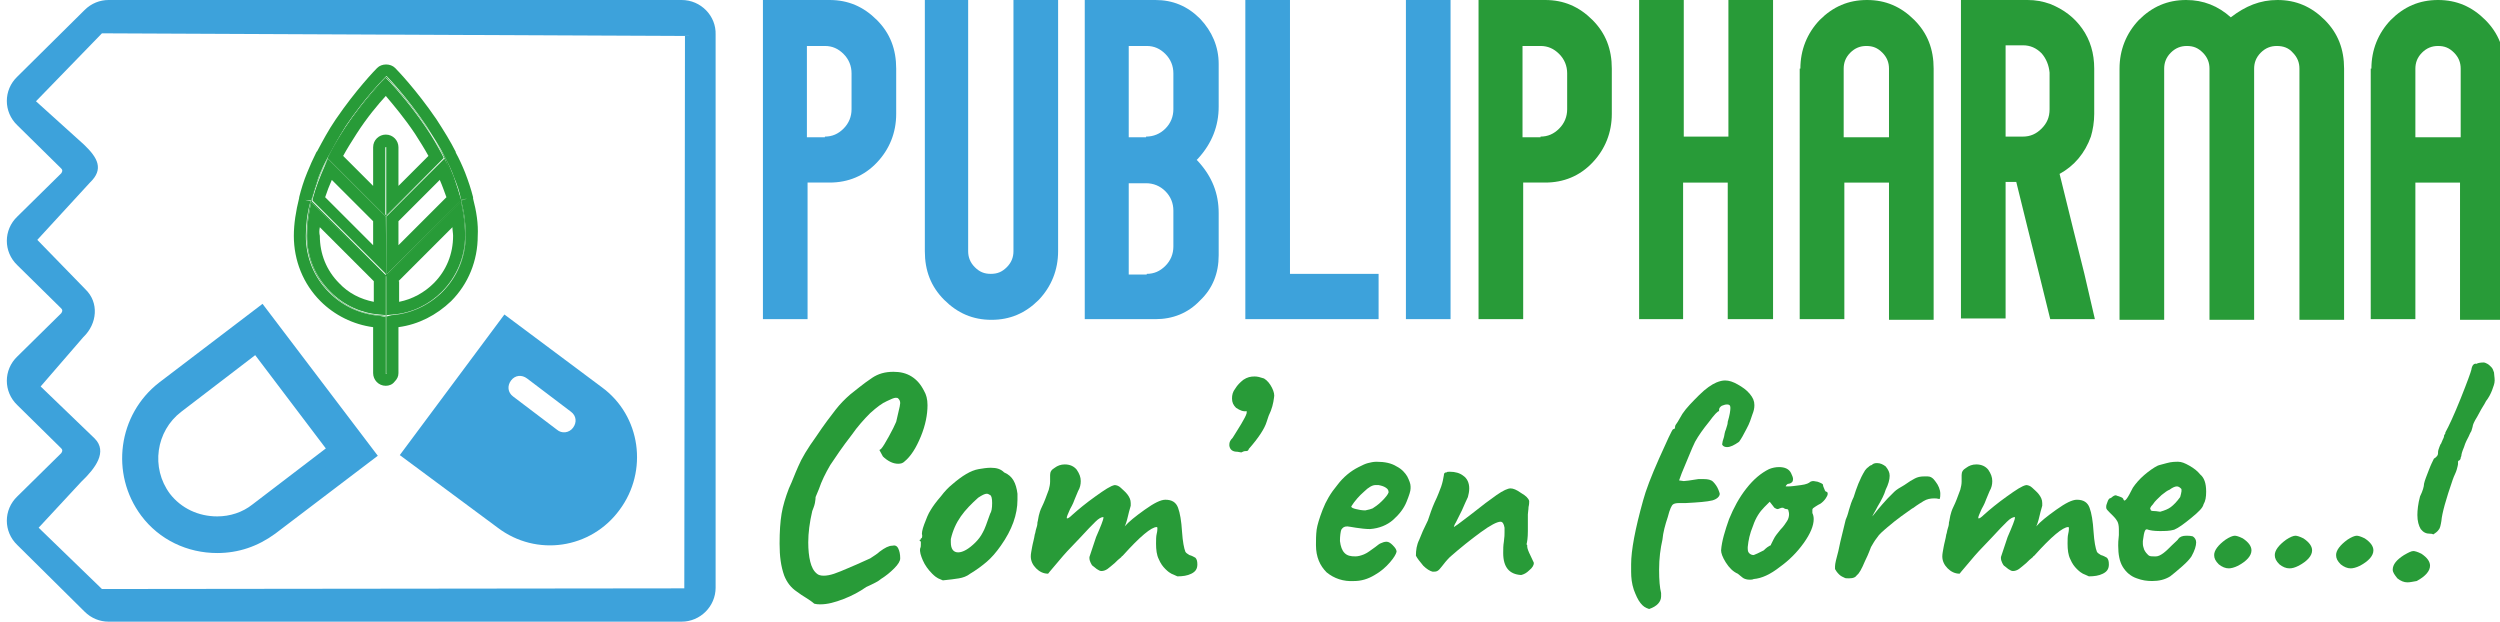
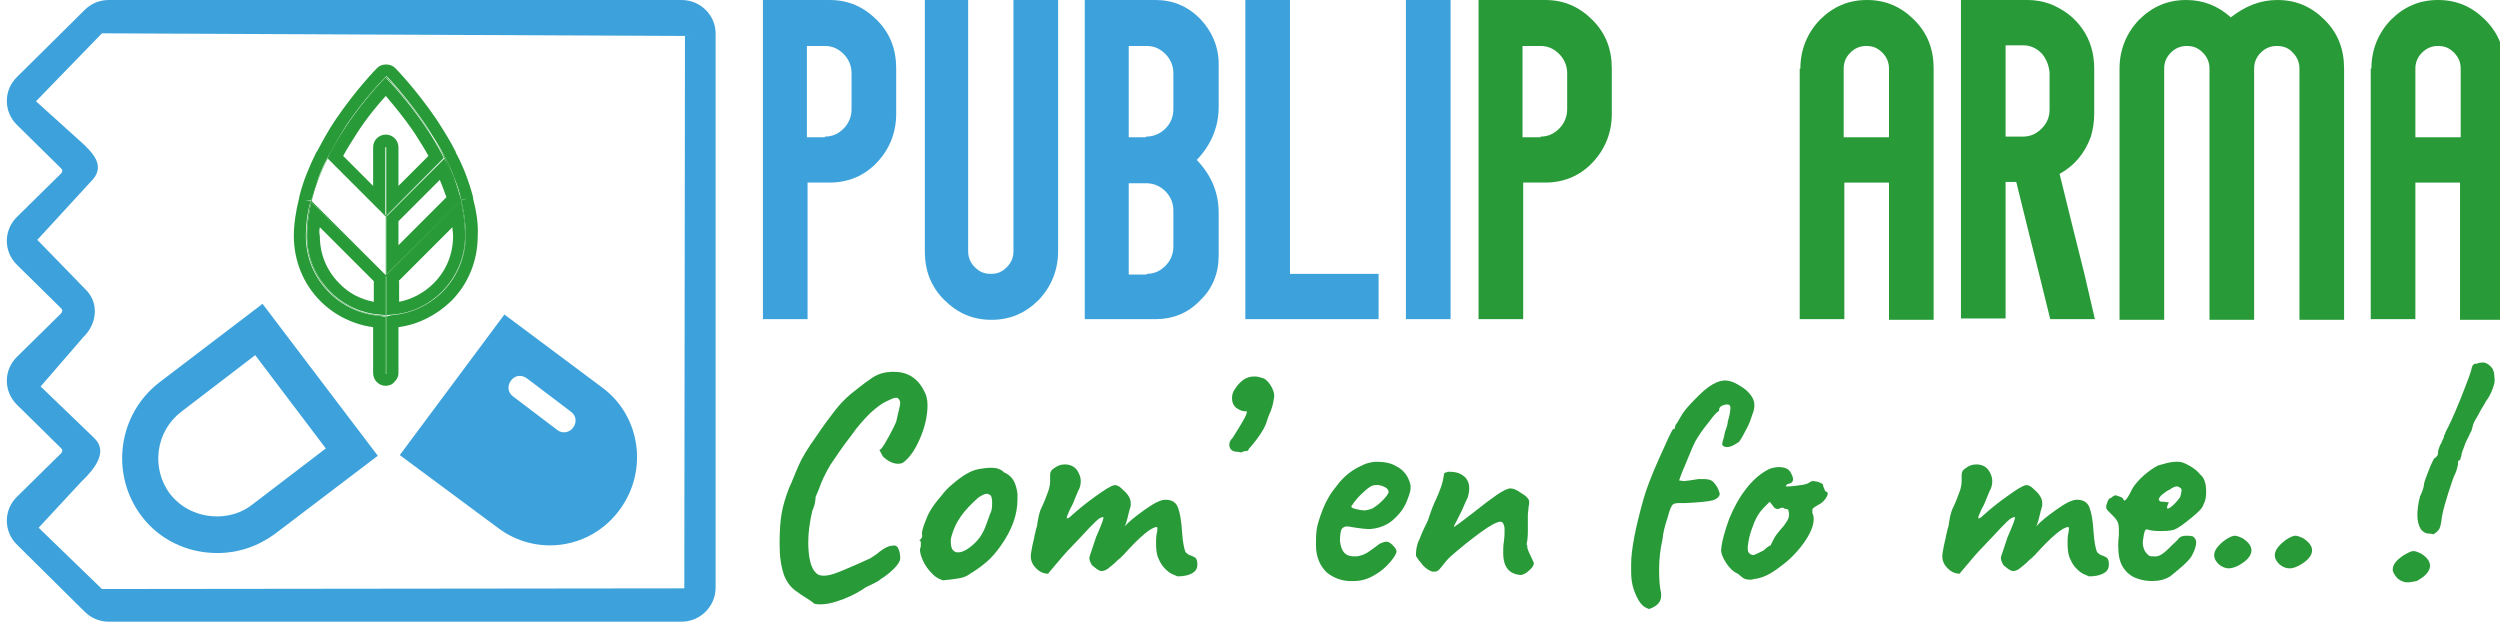
<svg xmlns="http://www.w3.org/2000/svg" version="1.1" id="Calque_1" x="0px" y="0px" viewBox="0 0 375.2 93.3" style="enable-background:new 0 0 375.2 93.3;" xml:space="preserve">
  <style type="text/css">
	.st0{fill:#3DA2DB;}
	.st1{fill:none;}
	.st2{fill:#289B38;}
</style>
  <g>
    <g>
      <g>
        <path class="st0" d="M93,76.5c4.3-5.8,3.2-14.1-2.7-18.4L75.7,47.2L60,68.3l14.7,10.9C80.5,83.6,88.7,82.4,93,76.5z M83.6,64.5     l-6.6-5l0,0c-0.8-0.6-0.9-1.6-0.3-2.4c0.6-0.8,1.6-0.9,2.4-0.3l6.6,5l0,0c0.8,0.6,0.9,1.6,0.3,2.4C85.4,65,84.3,65.1,83.6,64.5z" />
      </g>
    </g>
    <g>
      <g>
        <g>
          <path class="st0" d="M38.5,51.8l12,15.7l-11.9,9.1c-1.7,1.3-3.8,2-6,2c-3.1,0-6-1.4-7.9-3.9c-3.3-4.3-2.4-10.5,1.9-13.8      L38.5,51.8 M39.2,47.1L24.6,58.3c-5.8,4.4-6.9,12.7-2.5,18.5c2.6,3.4,6.6,5.2,10.6,5.2c2.8,0,5.6-0.9,8-2.7l14.6-11.1L39.2,47.1      L39.2,47.1z" />
          <path class="st0" d="M32.6,83c-4.5,0-8.7-2-11.4-5.6c-4.7-6.3-3.5-15.2,2.7-20l15.5-11.8l17.3,22.8L41.3,80.1      C38.7,82,35.8,83,32.6,83z M39,48.6L25.2,59.1c-5.3,4-6.3,11.6-2.3,16.9c2.3,3,5.9,4.8,9.7,4.8c2.7,0,5.2-0.8,7.3-2.4l13.7-10.4      L39,48.6z M32.6,79.7c-3.5,0-6.7-1.6-8.8-4.3c-3.6-4.8-2.7-11.7,2.1-15.3l12.8-9.8L52,67.7l-12.8,9.7      C37.3,78.9,35,79.7,32.6,79.7z M38.3,53.3l-11.1,8.5c-3.8,2.9-4.6,8.4-1.7,12.3c1.7,2.2,4.3,3.4,7.1,3.4c1.9,0,3.8-0.6,5.3-1.8      l11-8.4L38.3,53.3z" />
        </g>
      </g>
    </g>
    <g>
      <path class="st1" d="M59.8,22.1v5.8l4.5-4.5c-0.6-1.1-1.3-2.2-2-3.3c-1.6-2.5-3.3-4.5-4.4-5.7c-1.1,1.3-2.8,3.3-4.4,5.7v0    c-0.7,1.1-1.4,2.2-2,3.3l4.5,4.5v-5.8c0-1,0.8-1.9,1.9-1.9C59,20.2,59.8,21,59.8,22.1z" />
      <path class="st1" d="M66.1,27l-6.2,6.2v3.6l7.2-7.2C66.8,28.8,66.4,27.9,66.1,27z" />
      <polygon class="st1" points="70.1,29.9 70.1,29.9 70.1,29.9   " />
      <path class="st1" d="M48.8,29.6l7.2,7.2l0-3.6L49.8,27C49.4,27.9,49.1,28.8,48.8,29.6z" />
      <path class="st1" d="M68,35.4c0-0.4,0-0.9-0.1-1.3l-8.1,8.1v3.1c2-0.4,3.8-1.3,5.2-2.8C66.9,40.6,68,38.1,68,35.4z" />
      <polygon class="st1" points="45.8,30 45.8,30 45.8,30   " />
      <path class="st1" d="M56,45.3v-3.1L48,34.1c0,0.5-0.1,0.9-0.1,1.3c0,2.7,1,5.2,2.9,7.1C52.3,44,54.1,44.9,56,45.3z" />
      <path class="st2" d="M46.6,30.2C46.2,32,46,33.8,46,35.4c0,3.2,1.2,6.2,3.5,8.5c2,2,4.7,3.3,7.6,3.5l0.8,0.1V56l0.1,0l0-8.6    l0.8-0.1c2.8-0.2,5.5-1.4,7.6-3.5c2.3-2.3,3.5-5.3,3.5-8.5c0-1.6-0.2-3.4-0.7-5.2l0.9-0.3v0l-0.9,0.2c-0.3-1.1-0.7-2.3-1.1-3.5    c-0.4-1-0.8-2-1.3-2.9C65.9,22.1,65,20.6,64,19c-2.9-4.3-5.7-7.1-6-7.5c-0.4,0.3-3.2,3.2-6.1,7.5c-1,1.6-2,3.1-2.7,4.7    c-0.5,1-1,2-1.4,3c-0.5,1.2-0.9,2.3-1.1,3.5L45.8,30v0L46.6,30.2z M69.5,32c0.2,1.2,0.3,2.3,0.3,3.5c0,3.2-1.2,6.1-3.5,8.4    c-2,2-4.6,3.2-7.3,3.4l-1,0.1v-5.9l11.2-11.2L69.5,32z M67.2,25c0.7,1.6,1.3,3.1,1.7,4.6l0.1,0.5L58,41.2v-8.8l8.7-8.7L67.2,25z     M49.6,23.1c0.7-1.3,1.5-2.7,2.4-4c2.1-3.1,4.2-5.6,5.3-6.7l0.7-0.7l0.7,0.7c1.1,1.2,3.2,3.6,5.3,6.7c0.9,1.3,1.7,2.7,2.4,4    l0.3,0.6L58,32.3V22.1h-0.1v10.2l-8.6-8.6L49.6,23.1z M46.9,29.6c0.4-1.5,1-3.1,1.7-4.6l0.6-1.2l8.7,8.7l0,8.8L46.8,30.2    L46.9,29.6z M46.7,30.3l11.2,11.2v5.9l-1-0.1c-2.8-0.2-5.4-1.5-7.3-3.4c-2.2-2.2-3.5-5.2-3.5-8.4c0-1.1,0.1-2.3,0.3-3.5L46.7,30.3    z" />
      <path class="st2" d="M71,29.8c0-0.1,0-0.1,0-0.2c-0.3-1.2-0.7-2.4-1.2-3.7c-0.4-1-0.9-2.1-1.4-3l0-0.1c-0.8-1.6-1.8-3.2-2.9-4.9    c-3-4.4-5.9-7.4-6.2-7.7c-0.7-0.7-2-0.7-2.7,0c-0.3,0.3-3.2,3.3-6.2,7.7c-1.1,1.6-2,3.3-2.8,4.8l-0.1,0.1c-0.5,1-1,2.1-1.4,3.1    c-0.5,1.2-0.9,2.5-1.2,3.7c0,0.1,0,0.1,0,0.1c-0.5,2-0.8,3.9-0.8,5.7c0,3.7,1.4,7.2,4,9.8c2.1,2.1,4.9,3.5,7.9,3.9V56    c0,1,0.8,1.9,1.9,1.9c0.5,0,1-0.2,1.3-0.6c0.4-0.4,0.6-0.8,0.6-1.3v-6.9c3-0.4,5.7-1.8,7.9-3.9c2.6-2.6,4-6.1,4-9.8    C71.8,33.6,71.5,31.7,71,29.8z M45.8,30l0.9,0.1c0.3-1.1,0.7-2.3,1.1-3.5c0.4-1,0.8-1.9,1.4-3c0.8-1.5,1.7-3.1,2.7-4.7    c2.9-4.3,5.7-7.1,6.1-7.5c0.3,0.3,3.1,3.2,6,7.5c1,1.6,2,3.1,2.8,4.7c0.5,1,1,2,1.3,2.9c0.5,1.2,0.9,2.3,1.1,3.5l0.9-0.2l0,0l0,0    l-0.9,0.3c0.5,1.8,0.7,3.6,0.7,5.2c0,3.2-1.2,6.2-3.5,8.5c-2,2-4.7,3.3-7.6,3.5L58,47.5l0,8.6l-0.1,0v-8.5L57,47.4    c-2.8-0.2-5.5-1.4-7.6-3.5c-2.3-2.3-3.5-5.3-3.5-8.5c0-1.7,0.2-3.4,0.7-5.2L45.8,30L45.8,30L45.8,30z" />
      <path class="st2" d="M46.1,35.4c0,3.2,1.2,6.1,3.5,8.4c2,2,4.6,3.2,7.3,3.4l1,0.1v-5.9L46.7,30.3L46.4,32    C46.2,33.2,46.1,34.3,46.1,35.4z M48,34.1l8.1,8.1v3.1c-2-0.4-3.8-1.3-5.2-2.8c-1.9-1.9-2.9-4.4-2.9-7.1    C47.9,35,47.9,34.6,48,34.1z" />
-       <path class="st2" d="M57.9,32.5l-8.7-8.7L48.7,25c-0.7,1.6-1.3,3.1-1.7,4.6l-0.1,0.5l11.1,11.1L57.9,32.5z M56,36.8l-7.2-7.2    c0.3-0.9,0.6-1.7,1-2.6l6.2,6.2L56,36.8z" />
      <path class="st2" d="M57.9,22.1H58v10.2l8.6-8.6l-0.3-0.6c-0.7-1.3-1.5-2.7-2.4-4c-2.1-3.1-4.2-5.5-5.3-6.7l-0.7-0.7l-0.7,0.7    c-1.1,1.2-3.2,3.6-5.3,6.7c-0.9,1.3-1.7,2.7-2.4,4l-0.3,0.6l8.6,8.6V22.1z M56,22.1v5.8l-4.5-4.5c0.6-1.1,1.3-2.2,2-3.3v0    c1.6-2.5,3.3-4.5,4.4-5.7c1.1,1.3,2.8,3.3,4.4,5.7c0.7,1.1,1.4,2.2,2,3.3l-4.5,4.5v-5.8c0-1-0.8-1.9-1.9-1.9    C56.9,20.2,56,21,56,22.1z" />
      <path class="st2" d="M58,41.2l11.1-11.1l-0.1-0.5c-0.4-1.5-1-3-1.7-4.6l-0.6-1.2L58,32.5V41.2z M59.8,33.2l6.2-6.2    c0.4,0.9,0.7,1.8,1,2.6l-7.2,7.2V33.2z" />
      <path class="st2" d="M58,47.3l1-0.1c2.8-0.2,5.4-1.5,7.3-3.4c2.2-2.2,3.5-5.2,3.5-8.4c0-1.1-0.1-2.3-0.3-3.5l-0.3-1.7L58,41.4    V47.3z M59.8,42.2l8.1-8.1c0,0.5,0.1,0.9,0.1,1.3c0,2.7-1,5.2-2.9,7.1c-1.4,1.4-3.2,2.4-5.2,2.8V42.2z" />
    </g>
    <path class="st0" d="M102.3,0h-86c-1.3,0-2.6,0.5-3.6,1.5l-10.1,10c-2.1,2-2.1,5.3,0,7.3l6.6,6.5c0.2,0.2,0.2,0.4,0,0.7l-6.6,6.5   c-2.1,2-2.1,5.3,0,7.3l6.6,6.5c0.2,0.2,0.2,0.4,0,0.7l-6.6,6.5c-2.1,2-2.1,5.3,0,7.3l6.6,6.5c0.2,0.2,0.2,0.4,0,0.7l-6.6,6.5   c-2.1,2-2.1,5.3,0,7.3l10.1,10c1,1,2.3,1.5,3.6,1.5h86c2.8,0,5.1-2.3,5.1-5.1v-83C107.5,2.4,105.2,0,102.3,0z M102.7,88.3   l-87.4,0.1l-9.5-9.2l6.4-6.9c2.1-2,4-4.5,2-6.5L6.1,58l6.4-7.4c2.1-2,2.4-5.2,0.3-7.2L5.6,36l7.9-8.6c2.1-2,1.2-3.7-0.9-5.7   l-7.2-6.5L15.3,5l87.5,0.4L102.7,88.3z" />
  </g>
  <g>
    <path class="st0" d="M114.5,0h10c2.8,0,5.1,1,7.1,3s2.9,4.4,2.9,7.3v6.8c0,2.8-1,5.3-2.9,7.3s-4.3,3-7.1,3h-3.3v20.5h-6.7V0z    M123.8,20.5c1.1,0,2-0.4,2.8-1.2c0.8-0.8,1.2-1.8,1.2-2.9V11c0-1.1-0.4-2.1-1.2-2.9c-0.8-0.8-1.7-1.2-2.8-1.2h-2.7v13.7H123.8z" />
    <path class="st0" d="M138.6,0h6.7v37.7c0,0.9,0.3,1.7,1,2.4c0.7,0.7,1.4,1,2.4,1s1.7-0.3,2.4-1c0.7-0.7,1-1.5,1-2.4V0h6.7v37.7   c0,2.8-1,5.3-2.9,7.3c-2,2-4.3,3-7.1,3s-5.1-1-7.1-3c-2-2-2.9-4.4-2.9-7.3V0z" />
    <path class="st0" d="M162.8,0h10.6c2.6,0,4.8,0.9,6.7,2.8c1.8,1.9,2.8,4.2,2.8,6.8V16c0,2.9-1,5.5-3.1,7.8l-0.2,0.2l0.2,0.2   c2.1,2.3,3.1,4.8,3.1,7.8v6.3c0,2.7-0.9,5-2.8,6.8c-1.8,1.9-4.1,2.8-6.7,2.8h-10.6V0z M172,20.5c1.1,0,2.1-0.4,2.9-1.2   c0.8-0.8,1.2-1.8,1.2-2.9V11c0-1.1-0.4-2.1-1.2-2.9c-0.8-0.8-1.7-1.2-2.8-1.2h-2.7v13.7H172z M172.1,41.1c1.1,0,2-0.4,2.8-1.2   c0.8-0.8,1.2-1.8,1.2-2.9v-5.4c0-1.1-0.4-2.1-1.2-2.9c-0.8-0.8-1.8-1.2-2.9-1.2h-2.6v13.7H172.1z" />
    <path class="st0" d="M206.9,47.9h-20V0h6.7v41.1h13.3V47.9z" />
    <path class="st0" d="M217.7,47.9H211V0h6.7V47.9z" />
    <path class="st2" d="M221.9,0h10c2.8,0,5.1,1,7.1,3s2.9,4.4,2.9,7.3v6.8c0,2.8-1,5.3-2.9,7.3s-4.3,3-7.1,3h-3.3v20.5h-6.7V0z    M231.2,20.5c1.1,0,2-0.4,2.8-1.2s1.2-1.8,1.2-2.9V11c0-1.1-0.4-2.1-1.2-2.9c-0.8-0.8-1.7-1.2-2.8-1.2h-2.7v13.7H231.2z" />
-     <path class="st2" d="M266,47.9h-6.7V27.4h-6.7v20.5H246V0h6.7v20.5h6.7V0h6.7V47.9z" />
    <path class="st2" d="M270.2,10.3c0-2.8,1-5.3,2.9-7.3c2-2,4.3-3,7.1-3c2.8,0,5.1,1,7.1,3c2,2,2.9,4.4,2.9,7.3v37.7h-6.7V27.4h-6.7   v20.5h-6.7V10.3z M283.5,20.5V10.3c0-0.9-0.3-1.7-1-2.4c-0.7-0.7-1.4-1-2.4-1c-0.9,0-1.7,0.3-2.4,1c-0.7,0.7-1,1.5-1,2.4v10.3   H283.5z" />
    <path class="st2" d="M313.8,20.5c-0.9,2.5-2.5,4.4-4.7,5.6l0.3,1.2l1.7,6.9l1.7,6.8l1.6,6.9h-6.7l-1.7-6.9l-1.7-6.8l-1.7-6.9H301   v20.5h-6.7V0h10c1.2,0,2.3,0.2,3.4,0.6c2,0.8,3.6,2,4.8,3.7c1.2,1.7,1.8,3.7,1.8,6v6.8C314.3,18.3,314.1,19.5,313.8,20.5z    M301,20.5h2.6c1.1,0,2-0.4,2.8-1.2c0.8-0.8,1.2-1.7,1.2-2.9c0,0,0,0,0-0.1V11c0,0,0,0,0-0.1c-0.1-1.1-0.5-2.1-1.2-2.9   c-0.8-0.8-1.7-1.2-2.8-1.2H301V20.5z" />
    <path class="st2" d="M341.8,0c2.8,0,5.1,1,7.1,3c2,2,2.9,4.4,2.9,7.3v37.7h-6.7V10.3c0-0.9-0.3-1.7-1-2.4c-0.6-0.7-1.4-1-2.4-1   c-0.9,0-1.7,0.3-2.4,1c-0.7,0.7-1,1.5-1,2.4v37.7h-6.7V10.3c0-0.9-0.3-1.7-1-2.4c-0.7-0.7-1.4-1-2.4-1c-0.9,0-1.7,0.3-2.4,1   c-0.7,0.7-1,1.5-1,2.4v37.7h-6.7V10.3c0-2.8,1-5.3,2.9-7.3c2-2,4.3-3,7.1-3c2.6,0,4.8,0.9,6.7,2.6C337,0.9,339.2,0,341.8,0z" />
    <path class="st2" d="M355.9,10.3c0-2.8,1-5.3,2.9-7.3c2-2,4.3-3,7.1-3c2.8,0,5.1,1,7.1,3c2,2,2.9,4.4,2.9,7.3v37.7h-6.7V27.4h-6.7   v20.5h-6.7V10.3z M369.3,20.5V10.3c0-0.9-0.3-1.7-1-2.4c-0.7-0.7-1.4-1-2.4-1c-0.9,0-1.7,0.3-2.4,1c-0.7,0.7-1,1.5-1,2.4v10.3   H369.3z" />
  </g>
  <g>
    <path class="st2" d="M119.6,88.8c-0.9-0.6-1.5-1.4-1.9-2.4c-0.5-1.4-0.7-2.9-0.7-4.8c0-1.8,0.1-3.3,0.3-4.5   c0.2-1.2,0.6-2.5,1.1-3.8l0.4-0.9c0.5-1.2,0.8-2,1-2.4c0.5-1.2,1.4-2.7,2.7-4.5c1.2-1.8,2.2-3.1,2.9-4c0.7-0.9,1.4-1.6,2.2-2.3   c0.8-0.6,1.8-1.5,3.3-2.5c0.9-0.6,1.9-0.9,3.2-0.9c1,0,1.9,0.2,2.7,0.7c0.8,0.5,1.4,1.2,1.9,2.2c0.3,0.5,0.5,1.2,0.5,2.1   c0,1.4-0.3,3-1,4.7c-0.7,1.7-1.5,3-2.5,3.8c-0.2,0.2-0.5,0.3-0.9,0.3s-0.8-0.1-1.2-0.3c-0.4-0.2-0.8-0.5-1.1-0.8   c-0.3-0.5-0.4-0.8-0.5-0.9c0-0.1,0-0.1,0.2-0.2c0.3-0.3,0.7-1,1.2-1.9c0.5-0.9,0.9-1.7,1.1-2.2l0.3-1.3c0.2-0.8,0.3-1.3,0.3-1.5   c0-0.3-0.1-0.5-0.3-0.7c-0.1-0.1-0.2-0.1-0.4-0.1c-0.2,0-0.7,0.2-1.3,0.5c-0.7,0.3-1.5,0.9-2.5,1.8c-0.9,0.9-1.9,2-2.8,3.3   c-1.4,1.8-2.4,3.3-3.2,4.5c-0.7,1.2-1.3,2.4-1.7,3.6l-0.5,1.2c0,0.1,0,0.4-0.1,0.9c-0.1,0.5-0.3,0.9-0.4,1.2   c-0.4,1.7-0.6,3.3-0.6,4.7c0,1.1,0.1,2.1,0.3,2.9c0.2,0.8,0.5,1.4,1,1.8c0.2,0.2,0.6,0.3,1,0.3c0.5,0,1-0.1,1.6-0.3   c0.6-0.2,1.3-0.5,2-0.8c0.7-0.3,1.2-0.5,1.4-0.6c0.7-0.3,1.3-0.6,2-0.9c0.6-0.4,1.1-0.7,1.4-1c0.8-0.6,1.4-0.9,1.9-0.9   c0.4-0.1,0.7,0,0.9,0.4c0.2,0.4,0.3,0.9,0.3,1.5c0,0.4-0.3,0.9-0.9,1.5c-0.6,0.6-1.2,1.1-2,1.6c-0.3,0.3-1.1,0.7-2.2,1.2   c-1,0.7-2.1,1.3-3.4,1.8c-1.3,0.5-2.4,0.8-3.5,0.8c-0.2,0-0.5,0-0.9-0.1C121.4,89.9,120.5,89.5,119.6,88.8z" />
    <path class="st2" d="M140.8,86.8c-0.2-0.1-0.5-0.3-0.9-0.7c-0.6-0.6-1.1-1.3-1.4-2c-0.3-0.7-0.5-1.3-0.4-1.8   c0.1-0.2,0.1-0.4,0.1-0.6c0-0.2,0-0.3,0-0.4c-0.1-0.1-0.2-0.2-0.2-0.2s0-0.1,0.1-0.1c0.1,0,0.1-0.1,0.1-0.2c0.2,0,0.2-0.2,0.2-0.5   c-0.1-0.2,0-0.8,0.3-1.6c0.3-0.8,0.6-1.6,1-2.2c0.3-0.5,0.8-1.2,1.5-2c0.6-0.8,1.2-1.4,1.7-1.8c1.5-1.3,2.8-2.1,4-2.3   c0.6-0.1,1.2-0.2,1.8-0.2c0.9,0,1.5,0.2,2,0.7c0.7,0.3,1.1,0.7,1.4,1.2c0.3,0.5,0.5,1.2,0.6,2c0,0.2,0,0.5,0,0.9   c0,2.2-0.8,4.5-2.5,6.9c-0.7,1-1.4,1.8-2.1,2.4c-0.7,0.6-1.5,1.2-2.5,1.8c-0.5,0.4-1.1,0.6-1.7,0.7c-0.6,0.1-1.4,0.2-2.4,0.3   C141.3,87,141,86.9,140.8,86.8z M147.5,79.9c0.3-0.5,0.6-1.4,1.1-2.8c0.2-0.3,0.3-0.8,0.3-1.6c0-0.7-0.1-1.1-0.3-1.2   c-0.2-0.1-0.3-0.2-0.5-0.2c-0.3,0-0.7,0.2-1.3,0.6c-1,0.9-1.9,1.8-2.6,2.8c-0.7,1-1.2,2.1-1.5,3.4c0,0.1,0,0.3,0,0.5   c0,1,0.4,1.5,1.1,1.5c0.7,0,1.6-0.5,2.6-1.5C146.8,81,147.2,80.5,147.5,79.9z" />
    <path class="st2" d="M175.8,86.1c-0.2-0.1-0.5-0.3-0.9-0.7s-0.7-0.8-1-1.5c-0.3-0.6-0.4-1.4-0.4-2.3c0-0.6,0-1.1,0.1-1.5   c0.1-0.4,0.1-0.7,0.1-0.8c0-0.1,0-0.2-0.1-0.2c-0.8,0-2.5,1.4-5.1,4.3c-0.1,0.1-0.2,0.1-0.2,0.2c-0.4,0.3-0.7,0.6-1,0.9   c-0.5,0.4-0.8,0.7-1.1,0.9c-0.3,0.2-0.6,0.3-0.9,0.3c-0.2,0-0.4-0.1-0.7-0.3l-0.5-0.4c-0.2-0.1-0.3-0.3-0.4-0.5   c-0.1-0.2-0.2-0.5-0.2-0.7v-0.1v-0.1l1-3c0.7-1.6,1.1-2.6,1.1-2.9c0-0.1,0-0.1,0-0.1c-0.3,0-0.7,0.2-1.2,0.7   c-0.5,0.5-1.3,1.3-2.2,2.3l-2,2.1c-0.2,0.2-0.9,1-1.9,2.2c-0.7,0.8-1,1.2-1,1.2c-0.7,0-1.3-0.3-1.8-0.8c-0.5-0.5-0.8-1.1-0.8-1.8   c0-0.4,0.1-0.8,0.2-1.4c0.1-0.6,0.3-1.2,0.4-1.9c0.1-0.2,0.1-0.5,0.2-0.8c0.1-0.3,0.2-0.6,0.2-1c0.1-0.3,0.1-0.6,0.2-1   c0.1-0.4,0.2-0.8,0.5-1.4s0.6-1.4,1-2.5c0.1-0.4,0.2-0.8,0.2-1.2c0-0.2,0-0.4,0-0.6c0-0.2,0-0.3,0-0.4c0-0.5,0.2-0.8,0.7-1.1   c0.4-0.3,0.9-0.5,1.5-0.5c0.8,0,1.4,0.3,1.8,0.8c0.4,0.6,0.6,1.1,0.6,1.7c0,0.5-0.1,1-0.4,1.5l-0.5,1.2c-0.1,0.3-0.3,0.8-0.7,1.5   c-0.3,0.7-0.5,1.1-0.5,1.3c0,0.1,0,0.1,0.1,0.1h0c0.1,0,0.4-0.2,0.7-0.5c1-0.9,2.1-1.8,3.5-2.8c1.4-1,2.3-1.6,2.9-1.7   c0.2,0,0.6,0.1,0.9,0.4s0.7,0.6,1,1c0.3,0.4,0.5,0.8,0.5,1.3l0,0.4c0,0.1-0.2,0.6-0.4,1.5c-0.2,0.9-0.4,1.4-0.5,1.6   c0.6-0.7,1.6-1.5,3-2.5s2.4-1.5,3.1-1.5c1,0,1.6,0.4,1.9,1.2c0.3,0.8,0.5,2,0.6,3.6c0.1,1.5,0.3,2.5,0.5,3c0.1,0.2,0.3,0.3,0.6,0.5   c0.4,0.1,0.7,0.3,0.9,0.4c0.2,0.2,0.3,0.5,0.3,1c0,0.7-0.3,1.1-0.9,1.4c-0.6,0.3-1.3,0.4-2.1,0.4C176.3,86.3,176,86.2,175.8,86.1z" />
    <path class="st2" d="M185.7,67.8c-0.7,0-1.1-0.3-1.2-0.9v-0.2c0-0.3,0.1-0.6,0.5-1l0.5-0.8c0.1-0.2,0.4-0.6,0.8-1.3   c0.4-0.7,0.7-1.2,0.8-1.6c0-0.1,0-0.2,0-0.3c-0.5,0.1-1-0.1-1.6-0.5c-0.4-0.4-0.6-0.8-0.6-1.4c0-0.5,0.1-1,0.5-1.5   c0.3-0.5,0.7-0.9,1.2-1.3c0.6-0.4,1.1-0.5,1.7-0.5c0.4,0,0.8,0.1,1.4,0.3c0.5,0.3,0.9,0.8,1.2,1.4c0.3,0.6,0.4,1.1,0.3,1.5   c-0.1,0.8-0.3,1.7-0.8,2.7l-0.3,0.9c-0.3,1-1.2,2.4-2.7,4.1c0,0.1,0,0.1-0.1,0.2s-0.2,0.1-0.4,0.1s-0.4,0.1-0.6,0.2L185.7,67.8z" />
    <path class="st2" d="M199.1,85.9c-1-1-1.6-2.3-1.6-4.1c0-0.7,0-1.5,0.1-2.3c0.1-0.7,0.4-1.7,0.9-3c0.5-1.3,1.2-2.5,2.2-3.7   c0.9-1.2,2-2.1,3.2-2.7c0.6-0.3,1-0.5,1.4-0.6c0.4-0.1,0.8-0.2,1.3-0.2c1.2,0,2.2,0.2,3,0.7c0.8,0.4,1.3,1,1.6,1.5   c0.3,0.6,0.5,1.1,0.5,1.5v0.2v0.1c0,0.4-0.2,1-0.6,2c-0.4,1-1.1,1.9-2,2.7s-2.1,1.3-3.5,1.4c-0.7,0-1.4-0.1-2.1-0.2   c-0.7-0.1-1.1-0.2-1.3-0.2c-0.5,0-0.7,0.2-0.9,0.5c-0.1,0.3-0.2,0.9-0.2,1.7c0.1,0.8,0.3,1.4,0.7,1.8s0.9,0.5,1.6,0.5   c0.4,0,0.8-0.1,1.3-0.3c0.5-0.2,1-0.6,1.7-1.1c0.4-0.3,0.6-0.5,0.9-0.6c0.2-0.1,0.5-0.2,0.8-0.2c0.3,0,0.6,0.2,0.9,0.5   c0.4,0.4,0.6,0.7,0.6,1c-0.1,0.4-0.4,0.9-1,1.6c-0.6,0.7-1.4,1.4-2.3,1.9c-1,0.6-2,0.9-3.1,0.9C201.6,87.3,200.2,86.8,199.1,85.9z    M206,76.3c0.3-0.2,0.8-0.5,1.4-1.1c0.6-0.6,0.9-1,1-1.3c0-0.3-0.1-0.5-0.4-0.7c-0.3-0.2-0.6-0.3-1.1-0.4h-0.5c-0.4,0-1,0.3-1.7,1   c-0.7,0.6-1.4,1.4-1.9,2.2c0,0.2,0.3,0.3,0.7,0.4s0.9,0.2,1.4,0.2C205.4,76.5,205.8,76.4,206,76.3z" />
    <path class="st2" d="M225.6,83c0-0.6,0-1.1,0.1-1.7c0.1-0.7,0.1-1.1,0.1-1.4v-0.2v-0.5c-0.1-0.6-0.3-0.9-0.6-0.9   c-0.5,0-1.5,0.5-3,1.6s-3,2.3-4.6,3.7c-0.5,0.5-0.9,1-1.2,1.4c-0.3,0.4-0.5,0.6-0.7,0.7c-0.2,0.1-0.4,0.1-0.7,0.1   c-0.4-0.1-0.9-0.4-1.4-0.9c-0.5-0.6-0.9-1.1-1.1-1.5c0-0.8,0.1-1.6,0.5-2.4c0.3-0.8,0.7-1.7,1.3-2.9c0.3-0.9,0.6-1.8,1-2.7   c0.5-1,0.8-1.9,1-2.4c0.2-0.6,0.3-1.1,0.4-1.7c0,0,0,0,0,0c0-0.1,0-0.2,0.1-0.3s0.2-0.1,0.3-0.1c0.1-0.1,0.2-0.1,0.5-0.1   c0.8,0,1.5,0.2,2,0.6c0.6,0.4,0.9,1.1,0.9,1.9c0,0.5-0.1,0.9-0.2,1.3c-0.2,0.4-0.5,1.1-0.9,2l-0.5,1c-0.1,0.2-0.2,0.4-0.4,0.8   c-0.2,0.3-0.3,0.6-0.3,0.7c0.8-0.5,1.6-1.2,2.7-2c1.5-1.2,2.7-2.1,3.7-2.8s1.7-1,2.1-1c0.4,0,0.9,0.2,1.6,0.7   c0.7,0.4,1.1,0.8,1.2,1.2c0,0.2,0,0.5-0.1,0.9c0,0.4-0.1,0.8-0.1,1.1l0,1.4c0,0.2,0,0.6,0,1.1c0,1-0.1,1.6-0.2,2   c0,0,0.1,0.1,0.1,0.1c0,0.1,0,0.1,0,0.1l0,0.1c0,0.3,0.2,0.8,0.5,1.4c0.3,0.7,0.5,1,0.5,1.1c0,0.3-0.2,0.7-0.7,1.1   c-0.4,0.4-0.8,0.6-1.2,0.7C226.5,86.2,225.6,85.1,225.6,83z" />
    <path class="st2" d="M246.2,90.5c-0.4-0.5-0.7-1.2-1-2c-0.3-0.9-0.4-1.8-0.4-2.7c0-0.2,0-0.6,0-1.1c0-2.1,0.6-5.3,1.8-9.6   c0.4-1.5,1.2-3.6,2.4-6.3s1.9-4.2,2.1-4.4h0.1c0.1,0,0.2-0.1,0.2-0.4c0-0.1,0.1-0.3,0.4-0.7c0.2-0.4,0.5-0.8,0.7-1.2   c0.6-0.9,1.5-1.8,2.5-2.8c1-1,1.9-1.6,2.6-1.9c0.5-0.2,0.9-0.3,1.3-0.3c0.6,0,1.2,0.2,1.9,0.6c0.7,0.4,1.3,0.8,1.8,1.4   c0.5,0.6,0.7,1.1,0.7,1.7c0,0.5-0.1,0.9-0.3,1.4c-0.2,0.6-0.4,1.3-0.9,2.2c-0.4,0.8-0.8,1.5-1.1,1.9c-0.7,0.5-1.3,0.8-1.8,0.8   c-0.3,0-0.5-0.1-0.6-0.2s-0.2-0.2-0.1-0.4c0-0.2,0.1-0.5,0.2-0.8c0.1-0.3,0.1-0.6,0.2-0.9c0-0.1,0.1-0.2,0.2-0.6   c0.1-0.3,0.2-0.6,0.2-0.9c0.3-1,0.4-1.7,0.4-2.1c0-0.4-0.2-0.5-0.5-0.5c-0.3,0-0.5,0.1-0.8,0.2c-0.3,0.2-0.4,0.4-0.4,0.6v0.2   c-0.2,0-0.7,0.5-1.5,1.6c-0.9,1.1-1.6,2.1-2.1,3c-0.5,1-1.1,2.6-2,4.7l-0.4,1.1l0.7,0.1c0.2,0,1-0.1,2.2-0.3c0.2,0,0.4,0,0.8,0   c0.6,0,1.1,0.1,1.4,0.4c0.3,0.3,0.6,0.7,0.8,1.2c0.1,0.3,0.2,0.5,0.2,0.6c0,0.4-0.4,0.8-1.1,1c-0.8,0.2-2.1,0.3-4,0.4   c-0.3,0-0.6,0-1,0c-0.5,0-0.8,0.1-0.9,0.2c-0.2,0.1-0.5,0.7-0.8,1.9c-0.4,1.2-0.7,2.3-0.8,3.4c-0.3,1.3-0.5,2.8-0.5,4.5   c0,1.6,0.1,2.7,0.3,3.5c0,0.1,0,0.3,0,0.5c0,0.8-0.6,1.5-1.8,1.9C246.9,91.2,246.6,91,246.2,90.5z" />
    <path class="st2" d="M262.6,87c-0.4,0-0.7-0.1-0.9-0.2c-0.2-0.1-0.5-0.4-0.9-0.7c-0.7-0.3-1.3-0.9-1.8-1.7   c-0.5-0.8-0.7-1.4-0.7-1.8c0.1-1.4,0.6-3,1.2-4.7c0.7-1.7,1.5-3.2,2.6-4.6c1.1-1.4,2.2-2.3,3.4-2.9c0.5-0.2,1-0.3,1.5-0.3   c0.9,0,1.5,0.3,1.8,0.9c0.2,0.4,0.3,0.7,0.3,0.9c0,0.4-0.2,0.6-0.6,0.7c-0.1,0-0.2,0-0.3,0.1c-0.1,0.1-0.2,0.2-0.2,0.3   c0,0,0.2,0,0.4,0c0.5,0,1.1-0.1,1.9-0.2s1.2-0.3,1.4-0.5c0.2-0.1,0.3-0.1,0.5-0.1l0.6,0.1c0.5,0.2,0.8,0.3,0.8,0.5   c0,0.2,0.1,0.3,0.2,0.6s0.2,0.4,0.3,0.4c0.1,0,0.2,0.1,0.2,0.3c0,0.2-0.1,0.4-0.3,0.7c-0.2,0.3-0.5,0.6-0.8,0.8   c-0.2,0.1-0.4,0.2-0.7,0.4c-0.3,0.2-0.5,0.3-0.5,0.5c0,0.1,0,0.3,0,0.5c0.1,0.2,0.2,0.5,0.2,0.9c0,1-0.5,2.2-1.5,3.6   s-2.2,2.6-3.6,3.6c-1.4,1.1-2.7,1.7-3.9,1.8C263,87,262.8,87,262.6,87z M264.7,82.6c0.4-0.4,0.7-0.6,0.9-0.7c0.1,0,0.2-0.1,0.2-0.2   c0.1-0.2,0.2-0.4,0.4-0.8s0.5-0.8,1-1.4c0.5-0.5,0.8-1,1-1.3c0.2-0.3,0.3-0.7,0.3-1c0-0.1,0-0.3-0.1-0.6c0-0.1-0.1-0.2-0.3-0.2   s-0.3-0.1-0.5-0.2c-0.2,0-0.3,0-0.5,0.1c-0.2,0.1-0.3,0.1-0.3,0.1c-0.2,0-0.3-0.1-0.5-0.2l-0.7-0.9l-0.8,0.8   c-0.7,0.7-1.3,1.6-1.7,2.8c-0.5,1.2-0.7,2.2-0.8,3.2c0,0.4,0,0.7,0.2,0.9c0.2,0.2,0.4,0.3,0.7,0.3C263.5,83.2,263.9,83,264.7,82.6z   " />
-     <path class="st2" d="M276,86.2c-0.3-0.3-0.5-0.6-0.6-0.8c0-0.1,0-0.2,0-0.4c0-0.4,0.2-1.2,0.5-2.3l0.3-1.4c0.3-1.3,0.6-2.4,0.8-3.3   c0.1-0.2,0.3-0.7,0.5-1.5c0.2-0.7,0.4-1.3,0.7-1.9c0.4-1.3,0.9-2.7,1.7-4c0.1-0.1,0.2-0.3,0.5-0.5c0.2-0.2,0.4-0.3,0.5-0.3   c0.2-0.2,0.4-0.3,0.8-0.3c0.5,0,0.9,0.2,1.3,0.5c0.4,0.5,0.6,0.9,0.6,1.4c0,0.6-0.2,1.3-0.6,2.1c-0.2,0.7-0.6,1.5-1.2,2.5   c-0.4,0.8-0.7,1.2-0.8,1.5c0.4-0.5,1.1-1.4,2.3-2.7c0.4-0.4,0.7-0.7,1-1c0.3-0.3,0.8-0.6,1.5-1c0.7-0.5,1.2-0.8,1.6-1   c0.4-0.2,0.8-0.3,1.4-0.3c0.2,0,0.4,0,0.5,0c0.4,0,0.8,0.2,1.2,0.8c0.4,0.5,0.7,1.2,0.7,1.8c0,0.3,0,0.5-0.1,0.8   c-0.4-0.1-0.6-0.1-0.8-0.1c-0.6,0-1.1,0.1-1.6,0.4s-0.8,0.5-1.1,0.7c-0.3,0.2-0.5,0.4-0.6,0.4c-1,0.7-2.3,1.6-3.7,2.8   c-0.7,0.6-1.3,1.1-1.6,1.6c-0.4,0.5-0.6,0.9-0.9,1.4c-0.1,0.2-0.3,0.9-0.9,2.1c-0.5,1.2-0.9,1.9-1.2,2.1c-0.2,0.3-0.5,0.5-1.2,0.5   c-0.3,0-0.6,0-0.7-0.1C276.6,86.6,276.3,86.5,276,86.2z" />
    <path class="st2" d="M312.6,86.1c-0.2-0.1-0.5-0.3-0.9-0.7s-0.7-0.8-1-1.5c-0.3-0.6-0.4-1.4-0.4-2.3c0-0.6,0-1.1,0.1-1.5   c0.1-0.4,0.1-0.7,0.1-0.8c0-0.1,0-0.2-0.1-0.2c-0.8,0-2.5,1.4-5.1,4.3c-0.1,0.1-0.2,0.1-0.2,0.2c-0.4,0.3-0.7,0.6-1,0.9   c-0.5,0.4-0.8,0.7-1.1,0.9c-0.3,0.2-0.6,0.3-0.9,0.3c-0.2,0-0.4-0.1-0.7-0.3l-0.5-0.4c-0.2-0.1-0.3-0.3-0.4-0.5   c-0.1-0.2-0.2-0.5-0.2-0.7v-0.1v-0.1l1-3c0.7-1.6,1.1-2.6,1.1-2.9c0-0.1,0-0.1,0-0.1c-0.3,0-0.7,0.2-1.2,0.7   c-0.5,0.5-1.3,1.3-2.2,2.3l-2,2.1c-0.2,0.2-0.9,1-1.9,2.2c-0.7,0.8-1,1.2-1,1.2c-0.7,0-1.3-0.3-1.8-0.8c-0.5-0.5-0.8-1.1-0.8-1.8   c0-0.4,0.1-0.8,0.2-1.4c0.1-0.6,0.3-1.2,0.4-1.9c0.1-0.2,0.1-0.5,0.2-0.8c0.1-0.3,0.2-0.6,0.2-1c0.1-0.3,0.1-0.6,0.2-1   c0.1-0.4,0.2-0.8,0.5-1.4s0.6-1.4,1-2.5c0.1-0.4,0.2-0.8,0.2-1.2c0-0.2,0-0.4,0-0.6c0-0.2,0-0.3,0-0.4c0-0.5,0.2-0.8,0.7-1.1   c0.4-0.3,0.9-0.5,1.5-0.5c0.8,0,1.4,0.3,1.8,0.8c0.4,0.6,0.6,1.1,0.6,1.7c0,0.5-0.1,1-0.4,1.5l-0.5,1.2c-0.1,0.3-0.3,0.8-0.7,1.5   c-0.3,0.7-0.5,1.1-0.5,1.3c0,0.1,0,0.1,0.1,0.1h0c0.1,0,0.4-0.2,0.7-0.5c1-0.9,2.1-1.8,3.5-2.8c1.4-1,2.3-1.6,2.9-1.7   c0.2,0,0.6,0.1,0.9,0.4s0.7,0.6,1,1c0.3,0.4,0.5,0.8,0.5,1.3l0,0.4c0,0.1-0.2,0.6-0.4,1.5c-0.2,0.9-0.4,1.4-0.5,1.6   c0.6-0.7,1.6-1.5,3-2.5s2.4-1.5,3.1-1.5c1,0,1.6,0.4,1.9,1.2c0.3,0.8,0.5,2,0.6,3.6c0.1,1.5,0.3,2.5,0.5,3c0.1,0.2,0.3,0.3,0.6,0.5   c0.4,0.1,0.7,0.3,0.9,0.4c0.2,0.2,0.3,0.5,0.3,1c0,0.7-0.3,1.1-0.9,1.4c-0.6,0.3-1.3,0.4-2.1,0.4C313.1,86.3,312.8,86.2,312.6,86.1   z" />
-     <path class="st2" d="M318.6,85.1c-0.5-0.8-0.7-1.9-0.7-3.2c0-0.3,0-0.8,0.1-1.6c0-0.2,0-0.5,0-0.9c0-0.5-0.1-0.9-0.2-1.1   s-0.3-0.5-0.6-0.8c-0.1-0.1-0.3-0.3-0.6-0.6s-0.5-0.5-0.5-0.7V76c0-0.2,0.1-0.4,0.2-0.7s0.2-0.4,0.3-0.5c0.1,0,0.3-0.1,0.5-0.3   c0.3-0.2,0.5-0.2,0.6-0.1c0.1,0,0.3,0.1,0.6,0.2s0.4,0.3,0.4,0.4c0.2,0.4,0.6-0.2,1.4-1.8c0.4-0.6,1-1.3,1.7-1.9   c0.7-0.6,1.4-1.1,2-1.4c0.2-0.1,0.7-0.2,1.4-0.4s1.3-0.2,1.7-0.2c0.5,0,1,0.2,1.7,0.6s1.2,0.8,1.6,1.3c0.6,0.5,0.9,1.3,0.9,2.6   c0,0.8-0.1,1.4-0.4,1.9c-0.1,0.5-0.7,1.1-1.8,2c-1.1,0.9-1.9,1.5-2.6,1.8c-0.7,0.2-1.4,0.2-2.2,0.2c-0.8,0-1.4-0.1-1.7-0.2   c-0.2-0.1-0.4-0.1-0.5,0.2c-0.1,0.2-0.2,0.7-0.3,1.5l0,0.4c0,0.3,0.1,0.6,0.2,0.9c0.2,0.4,0.4,0.6,0.6,0.8c0.2,0.2,0.5,0.2,0.8,0.2   l0.4,0c0.3,0,0.7-0.2,1.1-0.5s0.8-0.7,1.3-1.2c0.5-0.5,0.9-0.8,0.9-0.9c0.2-0.3,0.6-0.5,1.2-0.5c0.3,0,0.6,0,1,0.1   c0.3,0.2,0.5,0.5,0.5,0.9c0,0.5-0.2,1.2-0.7,2.1c-0.2,0.3-0.6,0.8-1.4,1.5c-0.8,0.7-1.4,1.2-1.8,1.5c-0.8,0.5-1.7,0.7-2.7,0.7   c-0.8,0-1.5-0.1-2.3-0.4C319.8,86.5,319.1,85.9,318.6,85.1z M325.8,76.1c0.4-0.3,0.9-0.8,1.4-1.5c0.2-0.7,0.3-1.2,0.1-1.3   c-0.2-0.2-0.4-0.3-0.6-0.3c-0.3,0-0.7,0.2-1.1,0.5c-0.3,0.1-0.7,0.4-1.2,0.8c-0.5,0.5-1,0.9-1.3,1.4c-0.4,0.4-0.5,0.7-0.3,0.8   c-0.1,0.1,0.1,0.2,0.5,0.2c0.4,0,0.7,0.1,0.9,0.1C324.9,76.6,325.4,76.4,325.8,76.1z" />
+     <path class="st2" d="M318.6,85.1c-0.5-0.8-0.7-1.9-0.7-3.2c0-0.3,0-0.8,0.1-1.6c0-0.2,0-0.5,0-0.9c0-0.5-0.1-0.9-0.2-1.1   s-0.3-0.5-0.6-0.8c-0.1-0.1-0.3-0.3-0.6-0.6s-0.5-0.5-0.5-0.7V76c0-0.2,0.1-0.4,0.2-0.7s0.2-0.4,0.3-0.5c0.1,0,0.3-0.1,0.5-0.3   c0.3-0.2,0.5-0.2,0.6-0.1c0.1,0,0.3,0.1,0.6,0.2s0.4,0.3,0.4,0.4c0.2,0.4,0.6-0.2,1.4-1.8c0.4-0.6,1-1.3,1.7-1.9   c0.7-0.6,1.4-1.1,2-1.4c0.2-0.1,0.7-0.2,1.4-0.4s1.3-0.2,1.7-0.2c0.5,0,1,0.2,1.7,0.6s1.2,0.8,1.6,1.3c0.6,0.5,0.9,1.3,0.9,2.6   c0,0.8-0.1,1.4-0.4,1.9c-0.1,0.5-0.7,1.1-1.8,2c-1.1,0.9-1.9,1.5-2.6,1.8c-0.7,0.2-1.4,0.2-2.2,0.2c-0.8,0-1.4-0.1-1.7-0.2   c-0.2-0.1-0.4-0.1-0.5,0.2c-0.1,0.2-0.2,0.7-0.3,1.5l0,0.4c0,0.3,0.1,0.6,0.2,0.9c0.2,0.4,0.4,0.6,0.6,0.8c0.2,0.2,0.5,0.2,0.8,0.2   l0.4,0c0.3,0,0.7-0.2,1.1-0.5s0.8-0.7,1.3-1.2c0.5-0.5,0.9-0.8,0.9-0.9c0.2-0.3,0.6-0.5,1.2-0.5c0.3,0,0.6,0,1,0.1   c0.3,0.2,0.5,0.5,0.5,0.9c0,0.5-0.2,1.2-0.7,2.1c-0.2,0.3-0.6,0.8-1.4,1.5c-0.8,0.7-1.4,1.2-1.8,1.5c-0.8,0.5-1.7,0.7-2.7,0.7   c-0.8,0-1.5-0.1-2.3-0.4C319.8,86.5,319.1,85.9,318.6,85.1z M325.8,76.1c0.4-0.3,0.9-0.8,1.4-1.5c0.2-0.7,0.3-1.2,0.1-1.3   c-0.2-0.2-0.4-0.3-0.6-0.3c-0.3,0-0.7,0.2-1.1,0.5c-0.3,0.1-0.7,0.4-1.2,0.8c-0.4,0.4-0.5,0.7-0.3,0.8   c-0.1,0.1,0.1,0.2,0.5,0.2c0.4,0,0.7,0.1,0.9,0.1C324.9,76.6,325.4,76.4,325.8,76.1z" />
    <path class="st2" d="M334.5,85.3c-0.5,0-1-0.2-1.5-0.6c-0.5-0.5-0.7-0.9-0.7-1.4c0-0.7,0.6-1.5,1.7-2.3c0.6-0.4,1.1-0.6,1.4-0.6   c0.2,0,0.6,0.1,1.2,0.4c0.9,0.6,1.3,1.2,1.3,1.8c0,0.8-0.7,1.6-2,2.3C335.3,85.2,334.8,85.3,334.5,85.3z" />
    <path class="st2" d="M343.6,85.3c-0.5,0-1-0.2-1.5-0.6c-0.5-0.5-0.7-0.9-0.7-1.4c0-0.7,0.6-1.5,1.7-2.3c0.6-0.4,1.1-0.6,1.4-0.6   c0.2,0,0.6,0.1,1.2,0.4c0.9,0.6,1.3,1.2,1.3,1.8c0,0.8-0.7,1.6-2,2.3C344.4,85.2,344,85.3,343.6,85.3z" />
-     <path class="st2" d="M352.8,85.3c-0.5,0-1-0.2-1.5-0.6c-0.5-0.5-0.7-0.9-0.7-1.4c0-0.7,0.6-1.5,1.7-2.3c0.6-0.4,1.1-0.6,1.4-0.6   c0.2,0,0.6,0.1,1.2,0.4c0.9,0.6,1.3,1.2,1.3,1.8c0,0.8-0.7,1.6-2,2.3C353.6,85.2,353.1,85.3,352.8,85.3z" />
    <path class="st2" d="M361.3,87.4c-0.5,0-1-0.2-1.5-0.6c-0.4-0.5-0.7-0.9-0.7-1.3c0-0.8,0.6-1.5,1.7-2.2c0.7-0.4,1.1-0.6,1.4-0.6   c0.2,0,0.6,0.1,1.2,0.4c0.9,0.6,1.3,1.2,1.3,1.8c0,0.8-0.7,1.6-2,2.3C362.1,87.3,361.7,87.4,361.3,87.4z M364.7,80.1   c-0.6,0-1-0.2-1.4-0.7c-0.3-0.5-0.5-1.2-0.5-2.1c0-0.7,0.1-1.7,0.4-2.8c0.4-0.8,0.6-1.5,0.6-1.9c0.1-0.5,0.4-1.2,0.7-2   s0.6-1.4,0.8-1.8c0.1,0,0.2-0.1,0.4-0.3s0.2-0.4,0.2-0.6c0-0.3,0.1-0.5,0.2-0.8c0.1-0.3,0.2-0.5,0.3-0.6c0-0.1,0.1-0.2,0.2-0.5   c0.1-0.2,0.2-0.4,0.2-0.5c0-0.1,0-0.2,0.1-0.3c0.1-0.1,0.1-0.2,0.1-0.3c0.5-0.9,1.3-2.6,2.3-5.1c1-2.5,1.5-3.9,1.6-4.3   c0.1-0.7,0.4-1,0.8-0.9c0.1-0.1,0.5-0.2,1.1-0.2c0.1,0,0.3,0.1,0.5,0.2c0.2,0.1,0.4,0.3,0.6,0.5c0.2,0.2,0.3,0.5,0.4,0.8   c0,0.3,0.1,0.7,0.1,1.2c0,0.5-0.2,0.9-0.4,1.5c-0.2,0.5-0.5,1.1-0.9,1.6c-0.3,0.6-0.6,1-0.7,1.2l-0.6,1.1c-0.5,0.8-0.7,1.3-0.7,1.5   c0,0.1-0.1,0.3-0.2,0.7c-0.2,0.3-0.3,0.6-0.4,0.8c-0.2,0.4-0.5,0.9-0.7,1.6c-0.3,0.7-0.4,1.1-0.4,1.3c0,0.1-0.1,0.2-0.1,0.3   c0,0.2-0.1,0.3-0.2,0.4c-0.1,0-0.2,0.1-0.2,0.2c0,0.1,0,0.2,0,0.3c0,0.2-0.1,0.5-0.2,0.9s-0.4,0.9-0.6,1.5c-1,2.9-1.6,5-1.7,6.2   c-0.1,0.6-0.2,1.1-0.4,1.3c-0.2,0.3-0.5,0.5-0.8,0.7C365,80.1,364.9,80.1,364.7,80.1z" />
  </g>
</svg>